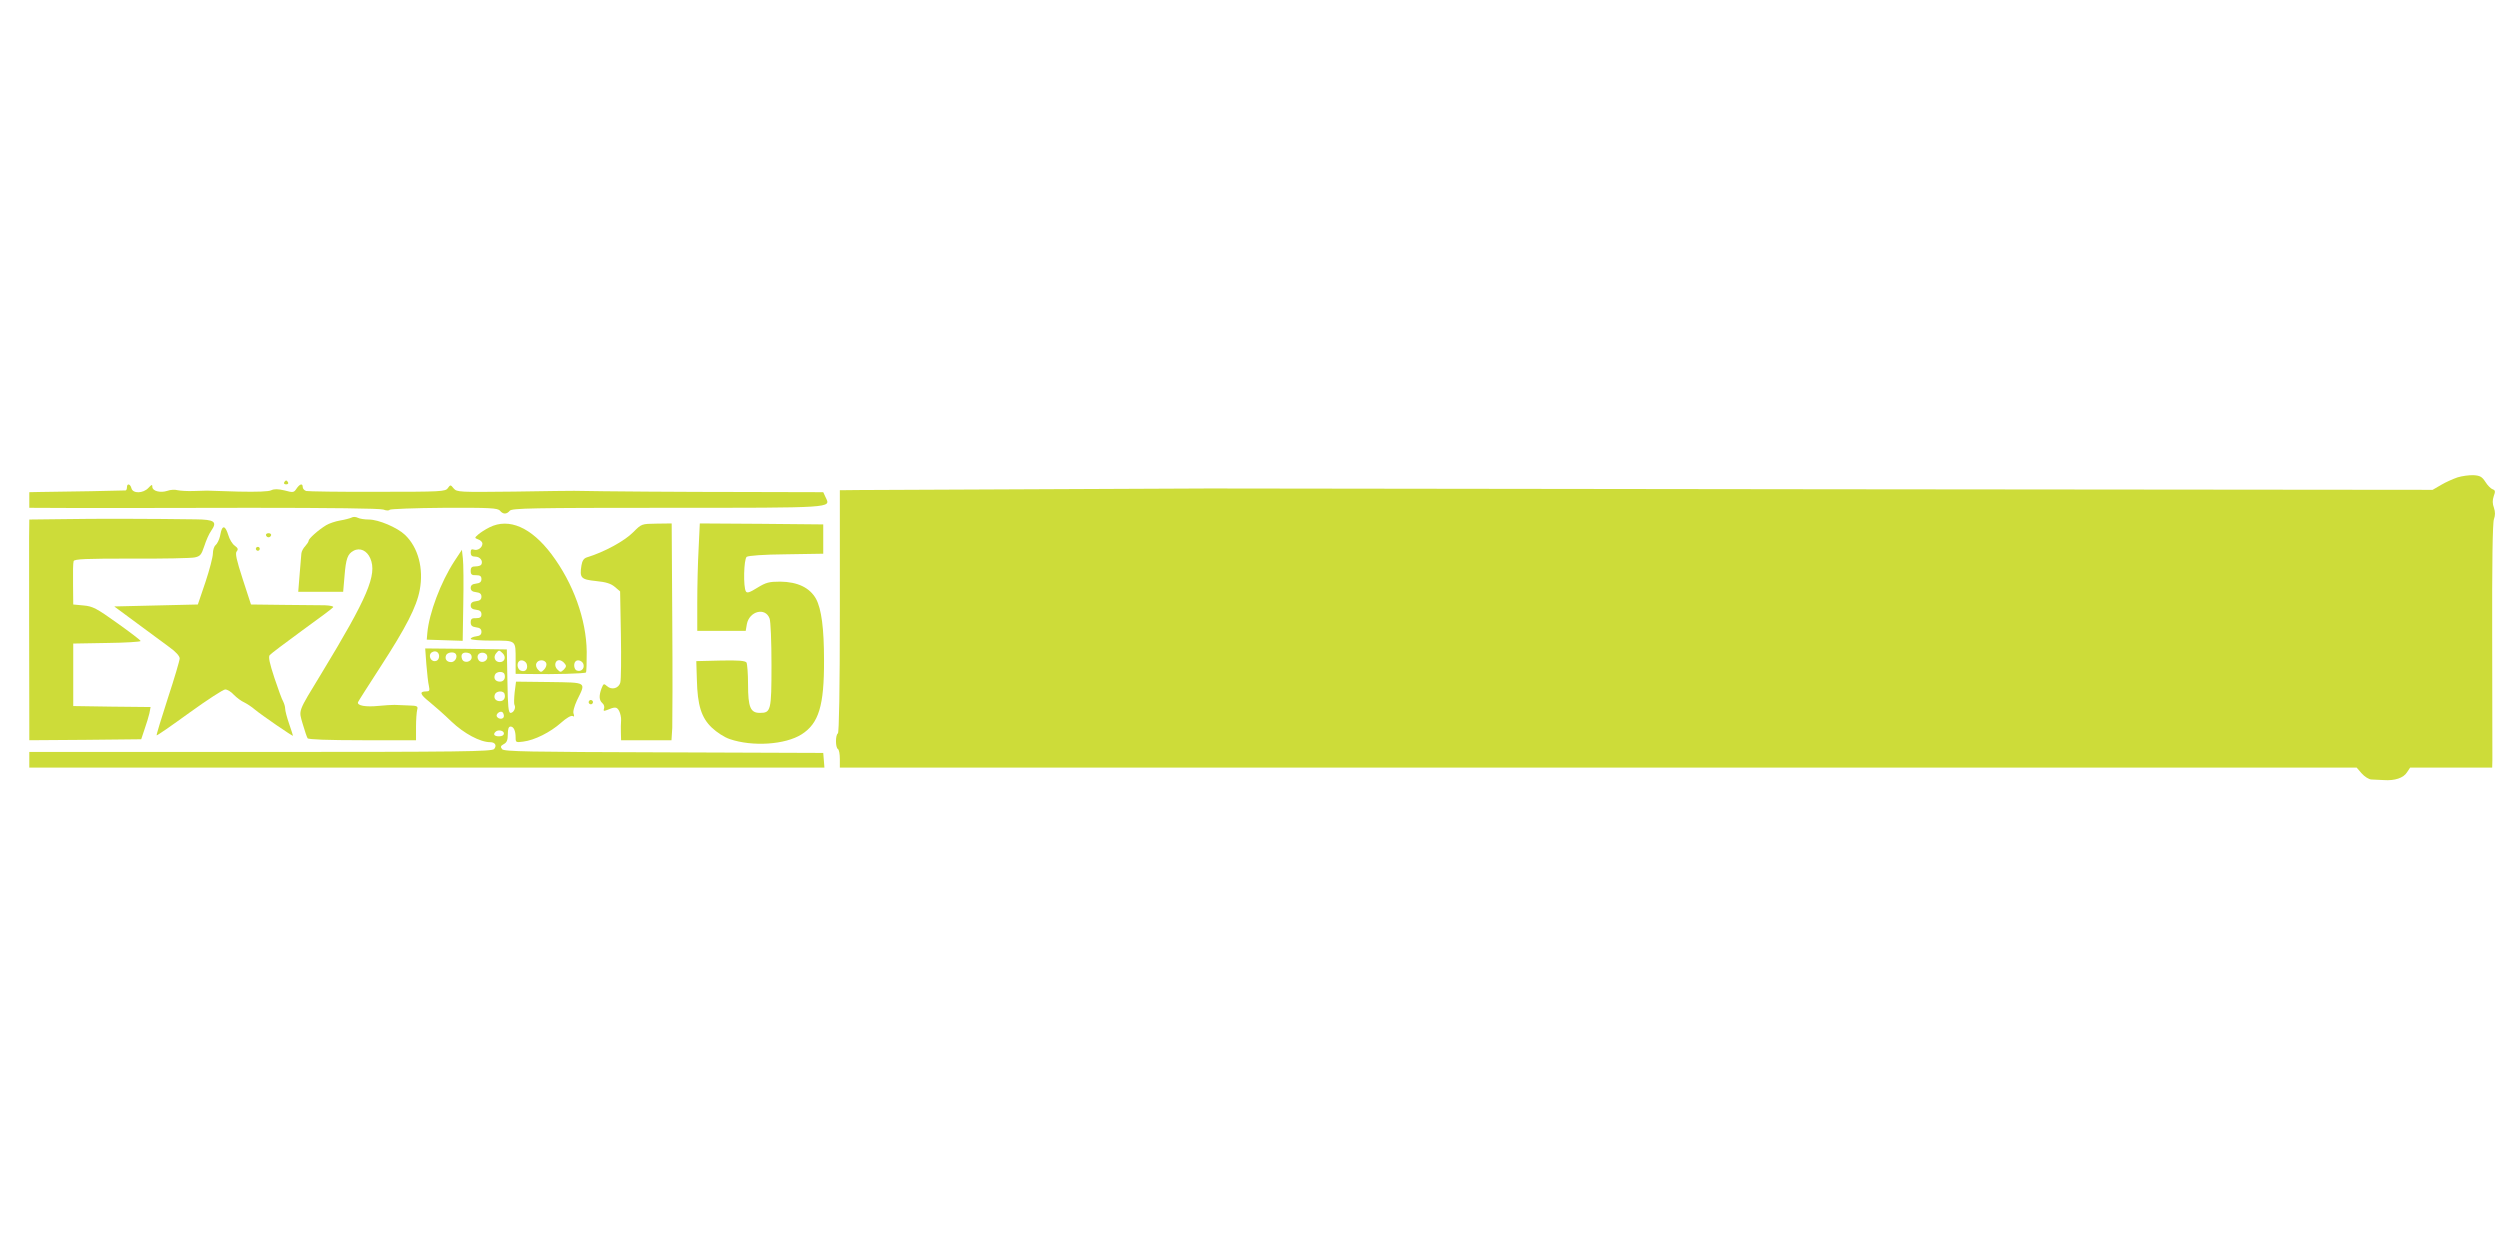
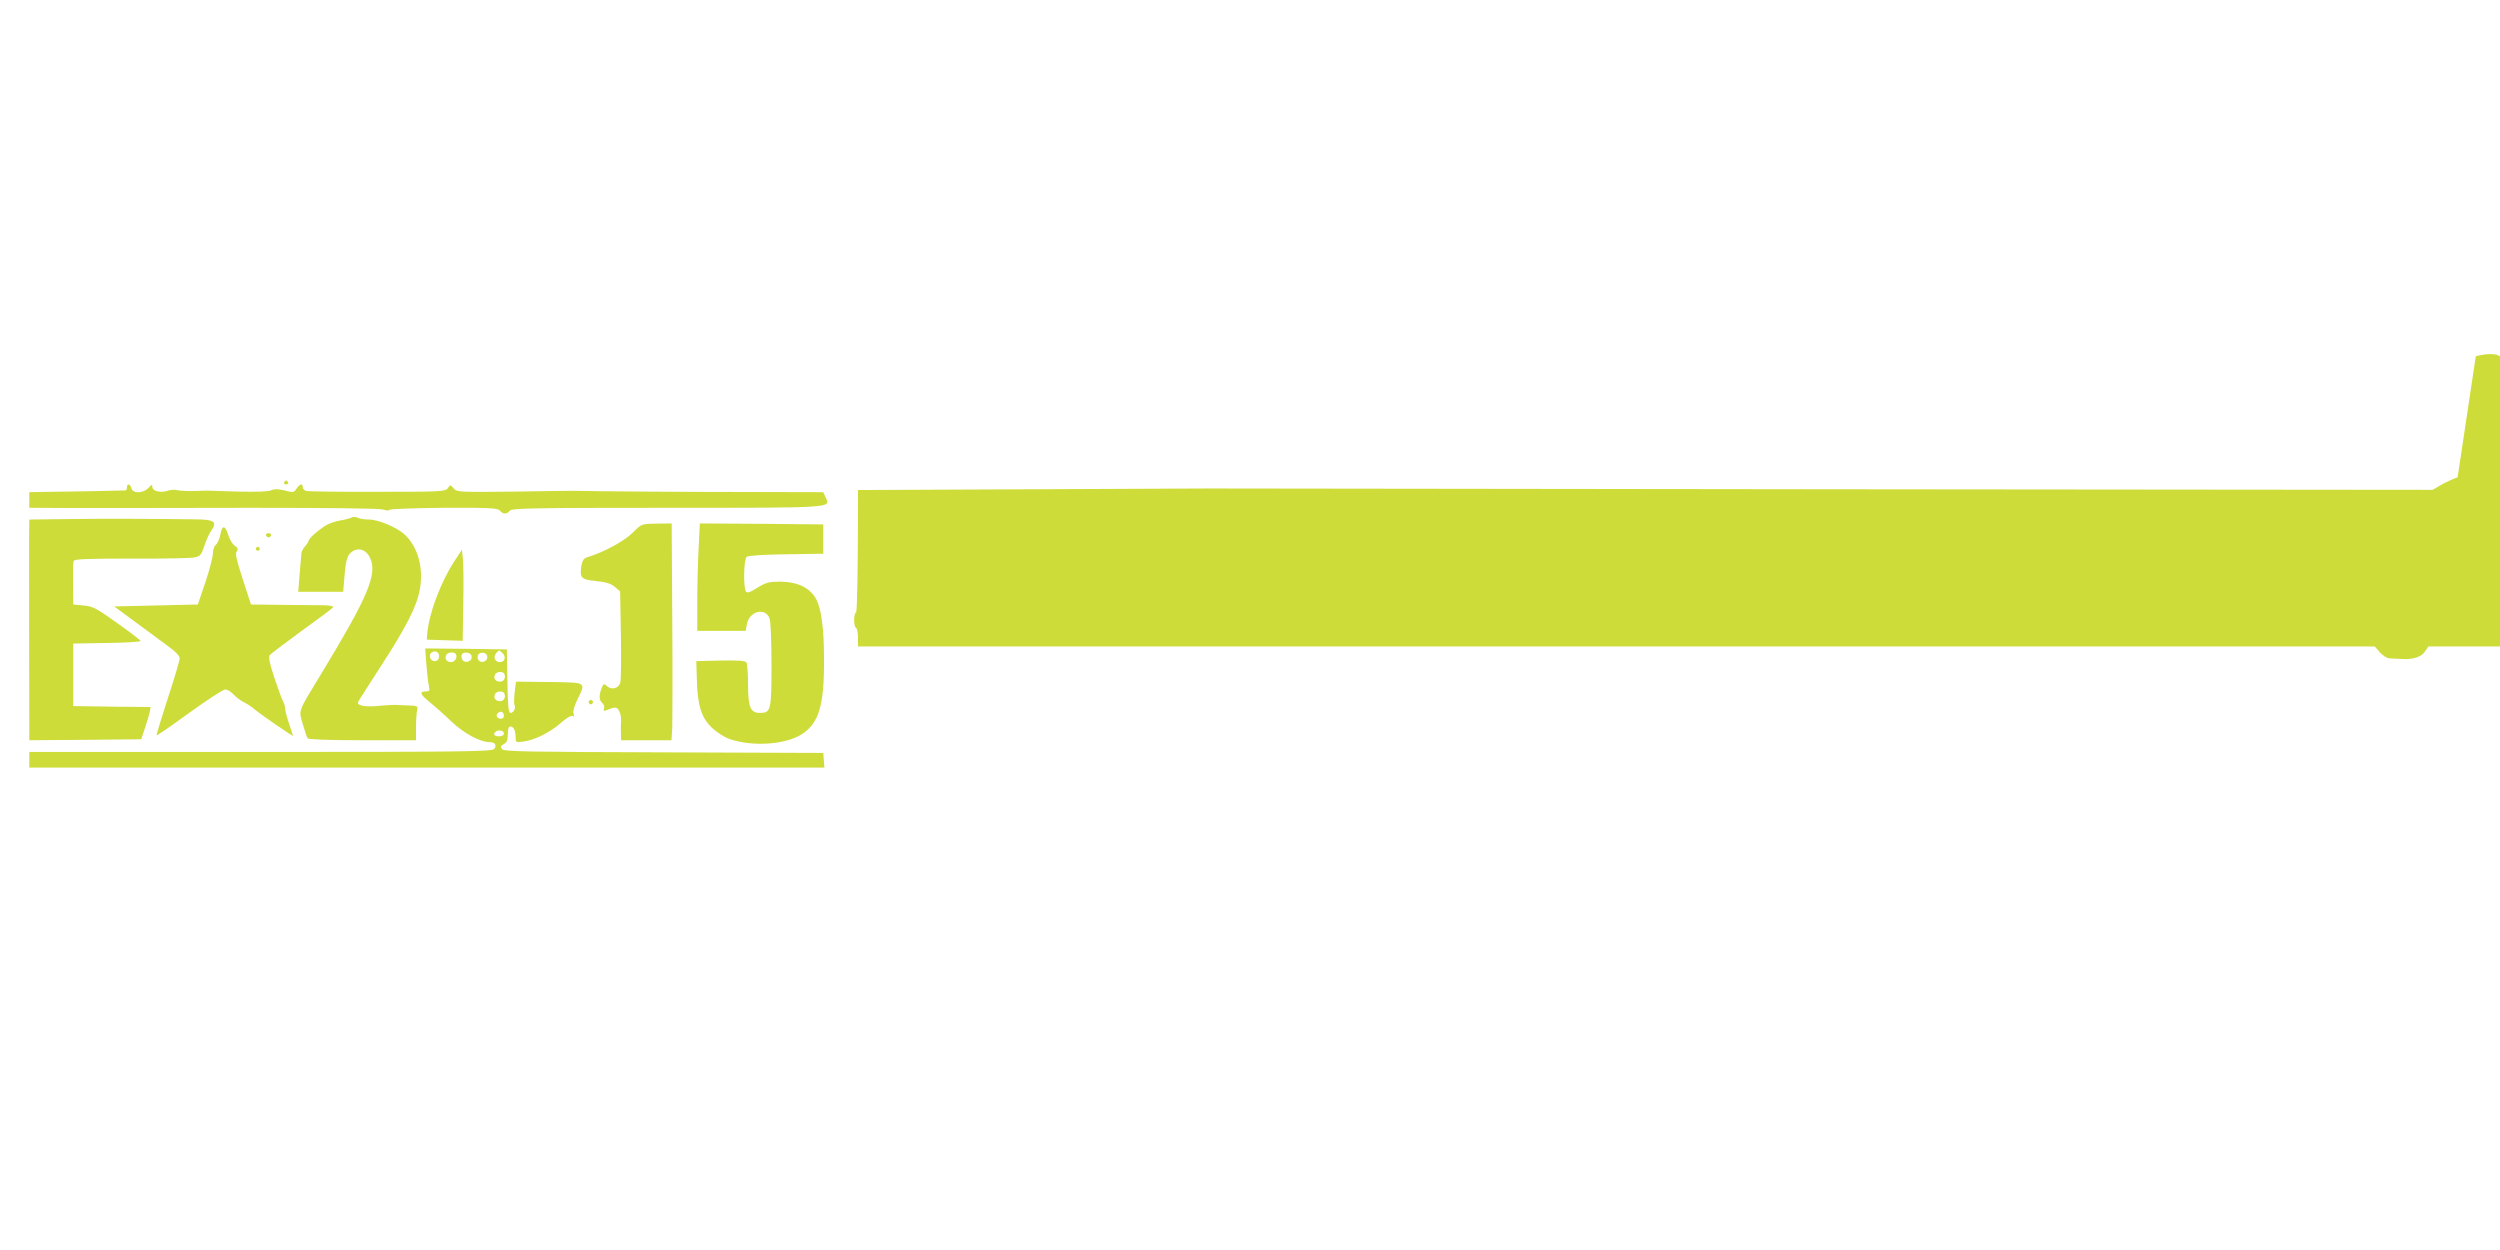
<svg xmlns="http://www.w3.org/2000/svg" version="1.0" width="1280pt" height="640pt" viewBox="0 0 1280 640" preserveAspectRatio="xMidYMid meet">
  <g transform="translate(0,640) scale(0.1,-0.1)" fill="#cddc39" stroke="none">
-     <path d="M12583 3956 c-23 -8 -62 -25 -85 -39 l-43 -25 -3125 3 c-1719 2 -3132 4 -3140 4 -18 0 -1669 -7 -1797 -8 l-93 -1 0 -619 c0 -403 -4 -622 -10 -626 -13 -8 -13 -72 0 -80 6 -3 10 -26 10 -51 l0 -44 3883 0 3883 0 26 -30 c14 -16 37 -31 50 -31 12 -1 41 -2 63 -3 57 -4 101 11 119 40 l16 24 210 0 210 0 1 38 c0 20 0 300 -1 622 -1 385 2 594 9 612 7 19 7 37 0 58 -8 21 -8 39 -1 60 9 24 8 30 -6 35 -9 3 -26 20 -37 38 -17 26 -27 32 -60 34 -22 1 -59 -4 -82 -11z" />
+     <path d="M12583 3956 c-23 -8 -62 -25 -85 -39 l-43 -25 -3125 3 c-1719 2 -3132 4 -3140 4 -18 0 -1669 -7 -1797 -8 c0 -403 -4 -622 -10 -626 -13 -8 -13 -72 0 -80 6 -3 10 -26 10 -51 l0 -44 3883 0 3883 0 26 -30 c14 -16 37 -31 50 -31 12 -1 41 -2 63 -3 57 -4 101 11 119 40 l16 24 210 0 210 0 1 38 c0 20 0 300 -1 622 -1 385 2 594 9 612 7 19 7 37 0 58 -8 21 -8 39 -1 60 9 24 8 30 -6 35 -9 3 -26 20 -37 38 -17 26 -27 32 -60 34 -22 1 -59 -4 -82 -11z" />
    <path d="M1455 3930 c-3 -5 1 -10 10 -10 9 0 13 5 10 10 -3 6 -8 10 -10 10 -2 0 -7 -4 -10 -10z" />
    <path d="M650 3905 c0 -8 -3 -16 -7 -16 -7 -1 -319 -7 -445 -8 l-48 -1 0 -40 0 -40 238 -1 c130 0 532 0 893 1 408 0 666 -3 682 -9 15 -6 29 -6 32 -1 3 4 128 9 279 10 234 1 275 -1 286 -15 16 -19 34 -19 50 0 11 13 113 15 804 15 860 0 839 -1 814 52 l-13 28 -400 1 c-314 0 -732 3 -875 6 -8 0 -147 -1 -307 -4 -282 -3 -293 -3 -310 16 -16 20 -17 20 -30 2 -12 -18 -33 -19 -360 -19 -192 -1 -356 2 -365 4 -10 3 -18 12 -18 20 0 21 -15 17 -32 -8 -13 -20 -17 -21 -61 -9 -34 8 -53 8 -68 1 -12 -7 -73 -9 -167 -7 -81 3 -154 5 -162 5 -8 0 -40 -1 -70 -2 -30 -1 -66 1 -80 4 -14 4 -37 3 -53 -3 -36 -12 -77 -1 -77 20 0 14 -3 13 -20 -5 -27 -29 -80 -30 -87 -2 -6 23 -23 27 -23 5z" />
    <path d="M1800 3750 c-8 -4 -35 -11 -59 -15 -24 -4 -56 -15 -71 -24 -41 -25 -90 -69 -90 -80 0 -5 -8 -17 -17 -27 -10 -10 -19 -27 -20 -38 -1 -12 -5 -60 -9 -108 l-7 -88 115 0 115 0 7 81 c7 89 16 113 46 129 33 18 69 1 86 -39 36 -83 -14 -200 -249 -587 -125 -206 -118 -187 -97 -261 10 -34 21 -67 25 -73 4 -6 102 -10 281 -10 l274 0 0 68 c0 37 3 76 6 88 5 18 1 21 -43 22 -26 1 -59 2 -73 3 -14 0 -50 -2 -80 -5 -67 -7 -113 1 -107 19 3 7 55 88 115 181 131 202 185 307 201 393 21 110 -8 219 -76 283 -39 37 -135 78 -184 78 -22 0 -48 4 -57 9 -10 5 -24 6 -32 1z" />
    <path d="M323 3742 l-173 -2 -1 -93 c0 -80 0 -759 1 -965 l0 -72 287 2 286 3 17 51 c10 28 21 65 25 82 l6 32 -198 2 -198 3 0 160 0 160 173 3 c94 1 172 6 172 10 0 4 -54 45 -120 92 -105 75 -125 86 -172 90 l-53 5 -1 104 c-1 58 0 111 3 118 4 11 62 13 297 13 160 -1 305 2 323 6 28 6 34 13 49 58 9 28 24 63 35 78 33 47 18 58 -80 59 -207 3 -519 4 -678 1z" />
-     <path d="M2506 3700 c-22 -11 -48 -28 -58 -37 -19 -17 -19 -17 1 -25 12 -4 21 -14 21 -21 0 -21 -25 -38 -44 -31 -12 4 -16 0 -16 -15 0 -15 6 -21 24 -21 24 0 41 -23 30 -41 -3 -5 -16 -9 -30 -9 -18 0 -24 -5 -24 -23 0 -18 5 -23 28 -22 20 0 27 -5 27 -20 0 -14 -8 -21 -27 -23 -20 -2 -28 -9 -28 -22 0 -13 8 -20 28 -22 19 -2 27 -9 27 -23 0 -14 -8 -21 -27 -23 -20 -2 -28 -9 -28 -22 0 -13 8 -20 28 -22 19 -2 27 -9 27 -23 0 -15 -7 -20 -27 -20 -22 1 -28 -4 -28 -21 0 -17 7 -23 28 -26 19 -2 27 -9 27 -23 0 -14 -8 -21 -27 -23 -16 -2 -28 -8 -28 -13 0 -5 48 -9 109 -9 126 0 121 4 121 -101 l0 -69 78 -1 c119 -2 276 2 282 8 3 3 4 50 4 106 -2 166 -69 351 -180 499 -104 138 -218 188 -318 138z m192 -704 c5 -24 -10 -38 -31 -30 -17 6 -23 35 -10 48 12 12 38 1 41 -18z m99 8 c3 -8 -2 -23 -11 -32 -14 -15 -18 -15 -31 -1 -9 9 -13 23 -9 32 8 21 43 22 51 1z m93 0 c11 -12 10 -18 -3 -32 -16 -15 -18 -15 -33 0 -19 18 -12 48 9 48 8 0 20 -7 27 -16z m98 -8 c4 -21 -14 -37 -35 -29 -14 5 -18 35 -6 47 12 12 38 1 41 -18z" />
    <path d="M3243 3676 c-45 -46 -150 -103 -239 -130 -15 -5 -23 -17 -27 -41 -10 -64 -3 -72 75 -80 51 -5 76 -13 96 -30 l27 -23 4 -221 c2 -121 1 -232 -3 -245 -7 -30 -44 -41 -68 -19 -16 14 -18 14 -28 -11 -14 -38 -13 -61 4 -76 8 -6 12 -19 9 -27 -5 -13 -2 -15 13 -9 43 18 52 18 64 -4 6 -12 11 -33 10 -48 -1 -15 -2 -44 -1 -64 l1 -38 129 0 129 0 4 63 c1 34 2 284 0 555 l-3 492 -77 -1 c-77 -1 -77 -1 -119 -43z" />
    <path d="M3577 3593 c-4 -71 -7 -194 -7 -275 l0 -148 124 0 124 0 6 35 c13 66 94 87 116 29 6 -14 10 -121 10 -239 0 -235 -3 -245 -60 -245 -48 0 -60 30 -60 145 0 55 -4 106 -8 113 -7 9 -40 12 -133 10 l-124 -3 3 -95 c3 -131 23 -195 77 -246 24 -23 64 -49 91 -58 117 -40 284 -29 368 24 88 56 116 146 115 380 0 162 -13 262 -41 314 -32 57 -94 87 -183 88 -57 0 -73 -4 -117 -31 -40 -25 -53 -29 -59 -19 -14 22 -11 164 4 177 9 6 84 12 203 13 l189 3 0 75 0 75 -316 3 -316 2 -6 -127z" />
    <path d="M1137 3693 c-3 -5 -8 -22 -11 -40 -4 -17 -14 -37 -22 -44 -8 -6 -14 -26 -14 -43 0 -17 -17 -83 -38 -146 l-39 -115 -214 -5 -214 -5 115 -85 c63 -47 139 -103 168 -124 31 -22 52 -45 52 -57 0 -10 -27 -102 -61 -205 -33 -102 -59 -187 -57 -189 2 -2 77 50 168 116 90 65 173 119 183 119 11 0 31 -12 45 -28 15 -15 38 -32 52 -38 14 -7 39 -23 55 -37 35 -29 195 -139 195 -134 0 2 -9 30 -20 62 -11 32 -20 66 -20 77 0 10 -5 26 -10 36 -6 9 -26 64 -45 121 -25 76 -32 108 -24 117 6 7 80 63 165 125 85 61 157 115 160 120 3 5 -16 9 -43 10 -26 0 -122 1 -213 2 l-165 2 -42 129 c-32 99 -40 133 -31 143 9 11 6 17 -10 29 -12 8 -27 33 -33 54 -12 38 -23 49 -32 33z" />
    <path d="M1362 3659 c2 -6 8 -10 13 -10 5 0 11 4 13 10 2 6 -4 11 -13 11 -9 0 -15 -5 -13 -11z" />
    <path d="M1310 3590 c0 -5 5 -10 10 -10 6 0 10 5 10 10 0 6 -4 10 -10 10 -5 0 -10 -4 -10 -10z" />
    <path d="M2326 3526 c-69 -106 -129 -265 -138 -366 l-3 -35 92 -3 92 -3 3 188 c2 103 1 208 -2 233 l-5 45 -39 -59z" />
    <path d="M2183 2998 c4 -46 9 -95 13 -110 5 -24 3 -28 -14 -28 -36 0 -32 -15 16 -53 26 -21 77 -66 113 -101 64 -61 147 -106 199 -106 25 0 35 -17 20 -35 -11 -13 -172 -15 -1196 -15 l-1184 0 0 -40 0 -40 2036 0 2035 0 -3 38 -3 37 -816 3 c-692 2 -818 4 -828 16 -10 12 -8 17 8 26 16 8 21 21 21 50 0 28 4 40 14 40 16 0 26 -21 26 -57 0 -24 2 -25 39 -20 58 7 139 48 193 96 28 25 52 39 60 35 8 -5 9 -2 5 11 -5 10 3 38 17 69 47 96 55 91 -140 94 l-172 2 -7 -55 c-3 -30 -4 -59 -1 -64 9 -14 -4 -41 -20 -41 -11 0 -14 33 -16 163 l-3 162 -209 3 -209 2 6 -82z m65 38 c-2 -13 -10 -21 -23 -21 -23 0 -33 34 -14 45 20 13 40 -1 37 -24z m326 19 c19 -19 10 -45 -15 -45 -25 0 -35 26 -19 45 15 18 15 18 34 0z m-240 -4 c10 -16 -5 -41 -24 -41 -23 0 -34 16 -26 35 6 16 42 20 50 6z m81 -16 c0 -25 -40 -33 -49 -10 -9 24 2 37 27 33 14 -2 22 -10 22 -23z m80 0 c0 -23 -34 -33 -45 -14 -13 20 1 40 24 37 13 -2 21 -10 21 -23z m88 -87 c7 -21 -4 -38 -23 -38 -23 0 -34 16 -26 35 7 18 43 20 49 3z m0 -100 c7 -21 -4 -38 -23 -38 -23 0 -34 16 -26 35 7 18 43 20 49 3z m-3 -114 c0 -17 -26 -19 -36 -3 -7 12 15 31 28 23 4 -3 8 -12 8 -20z m0 -89 c0 -9 -9 -15 -25 -15 -24 0 -32 10 -18 23 12 13 43 7 43 -8z" />
    <path d="M3016 2811 c-4 -5 -2 -12 3 -15 5 -4 12 -2 15 3 4 5 2 12 -3 15 -5 4 -12 2 -15 -3z" />
  </g>
</svg>